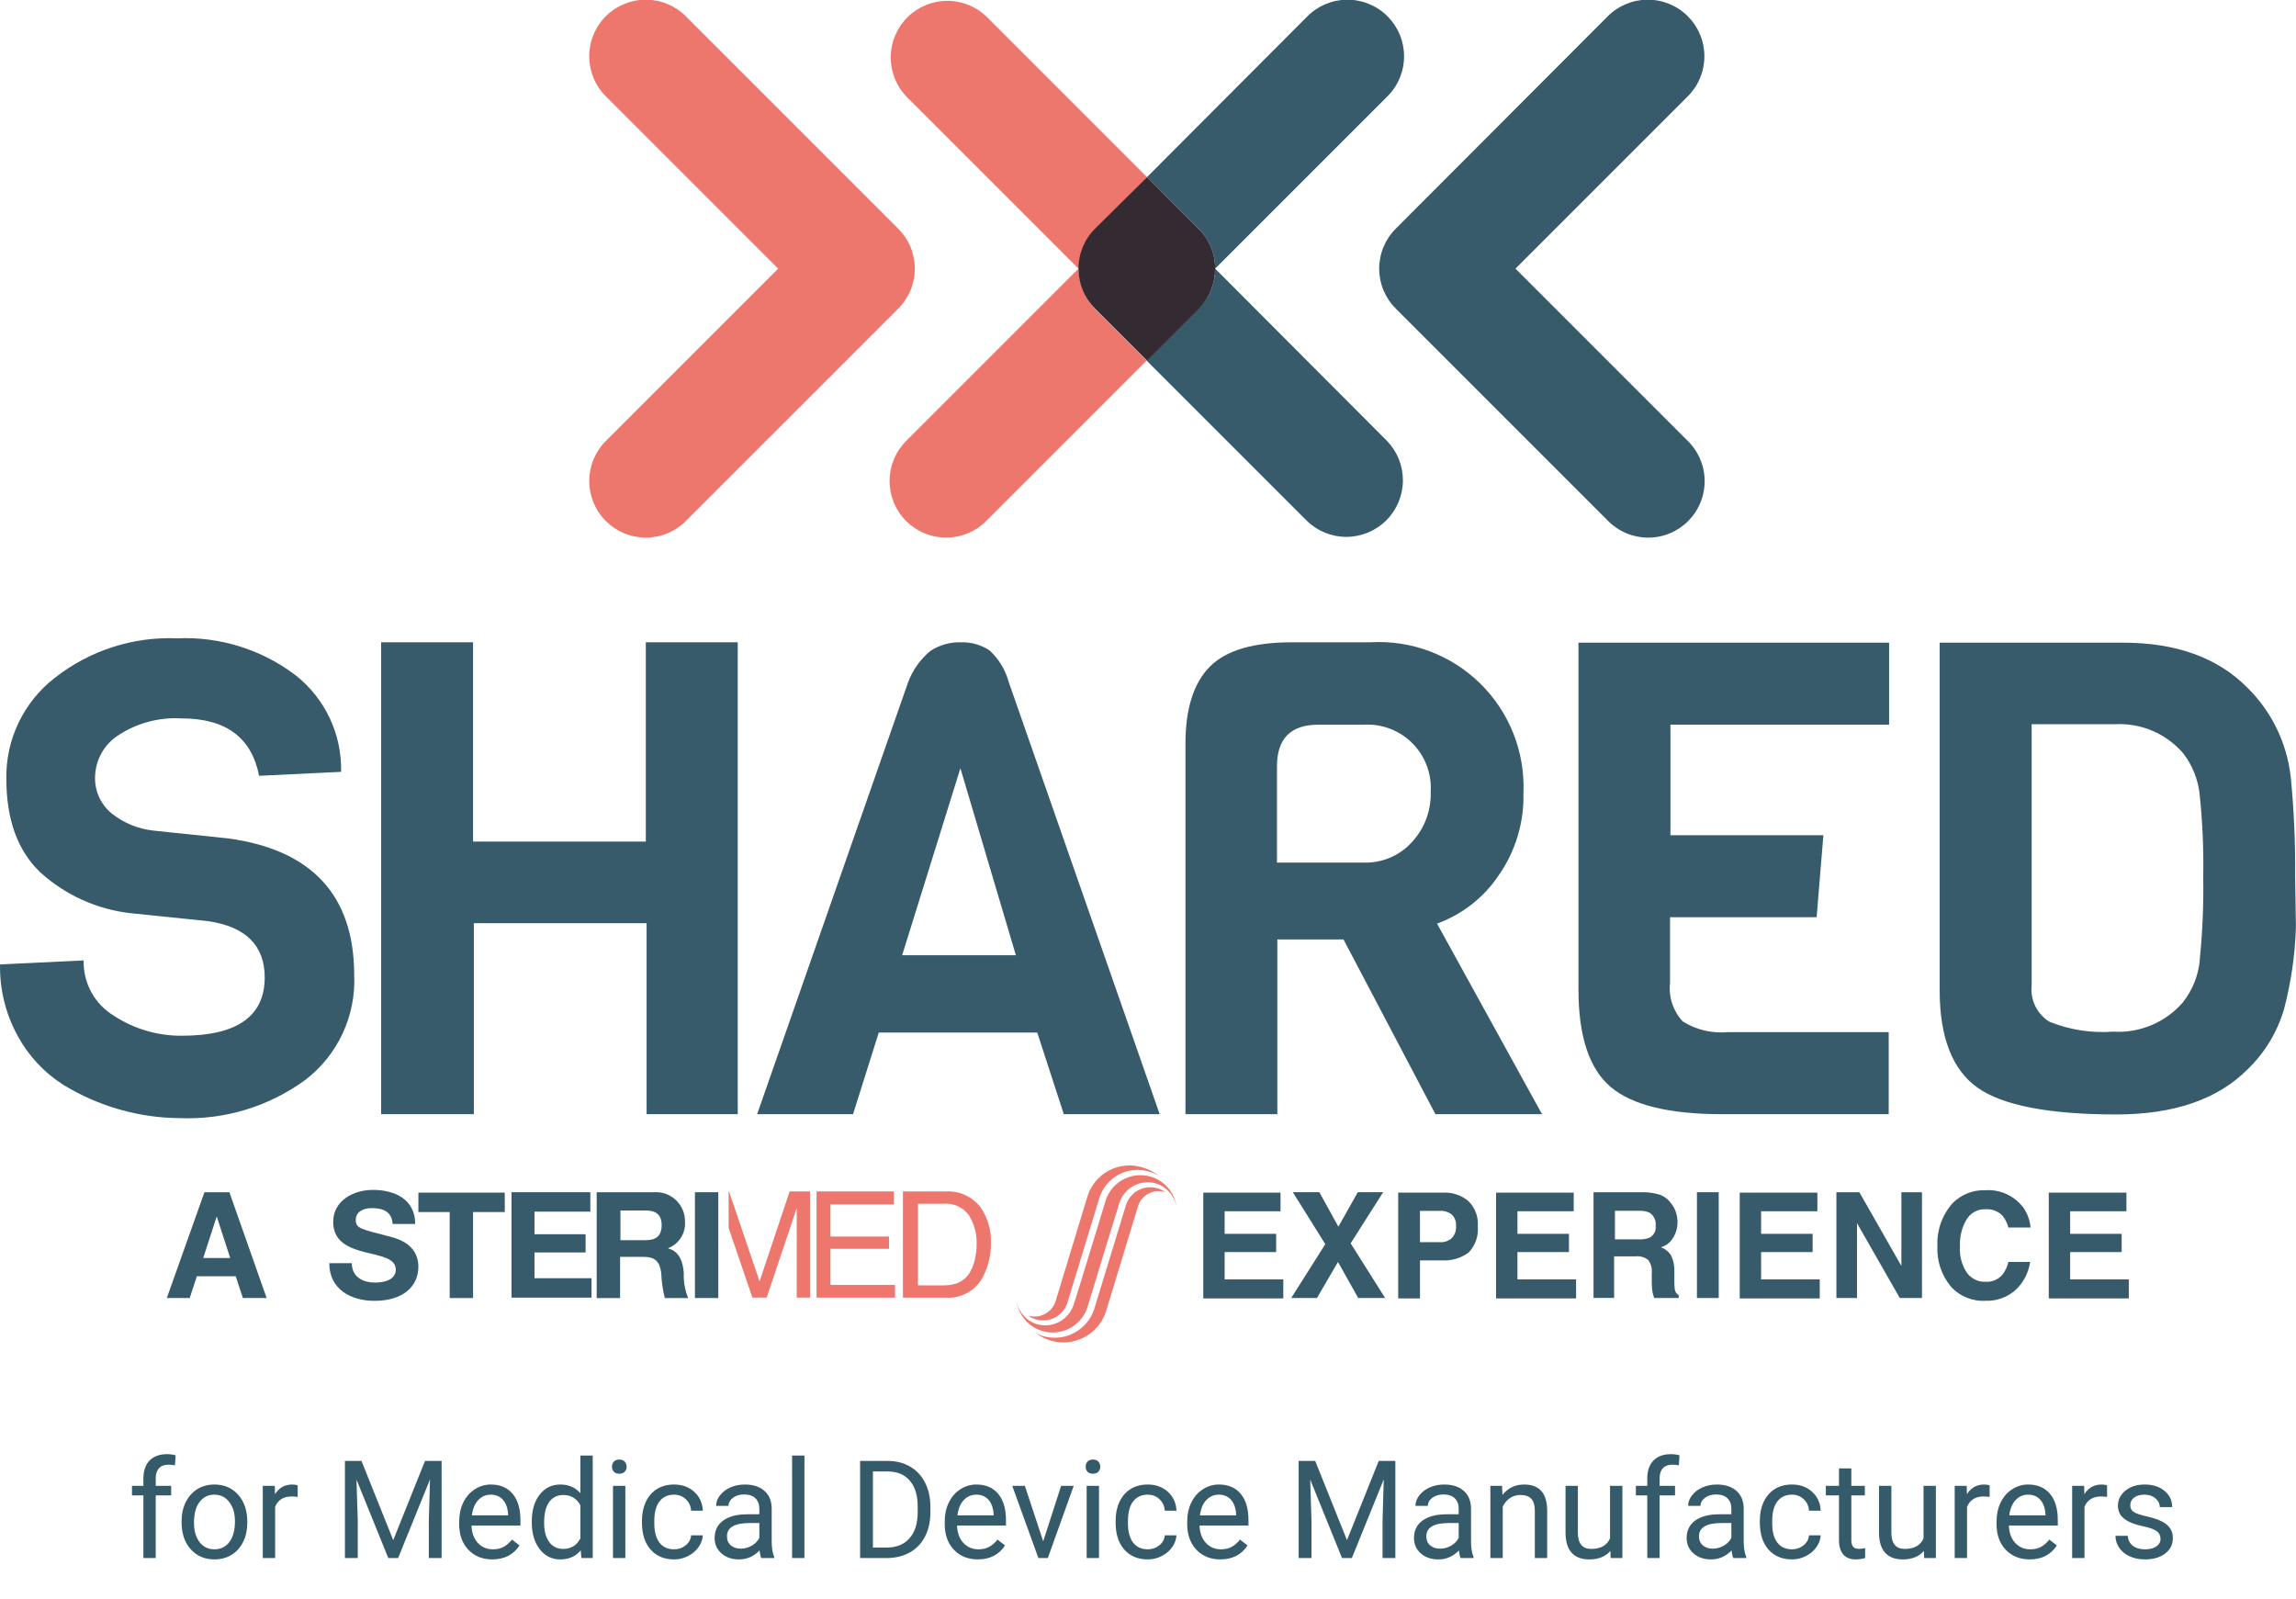
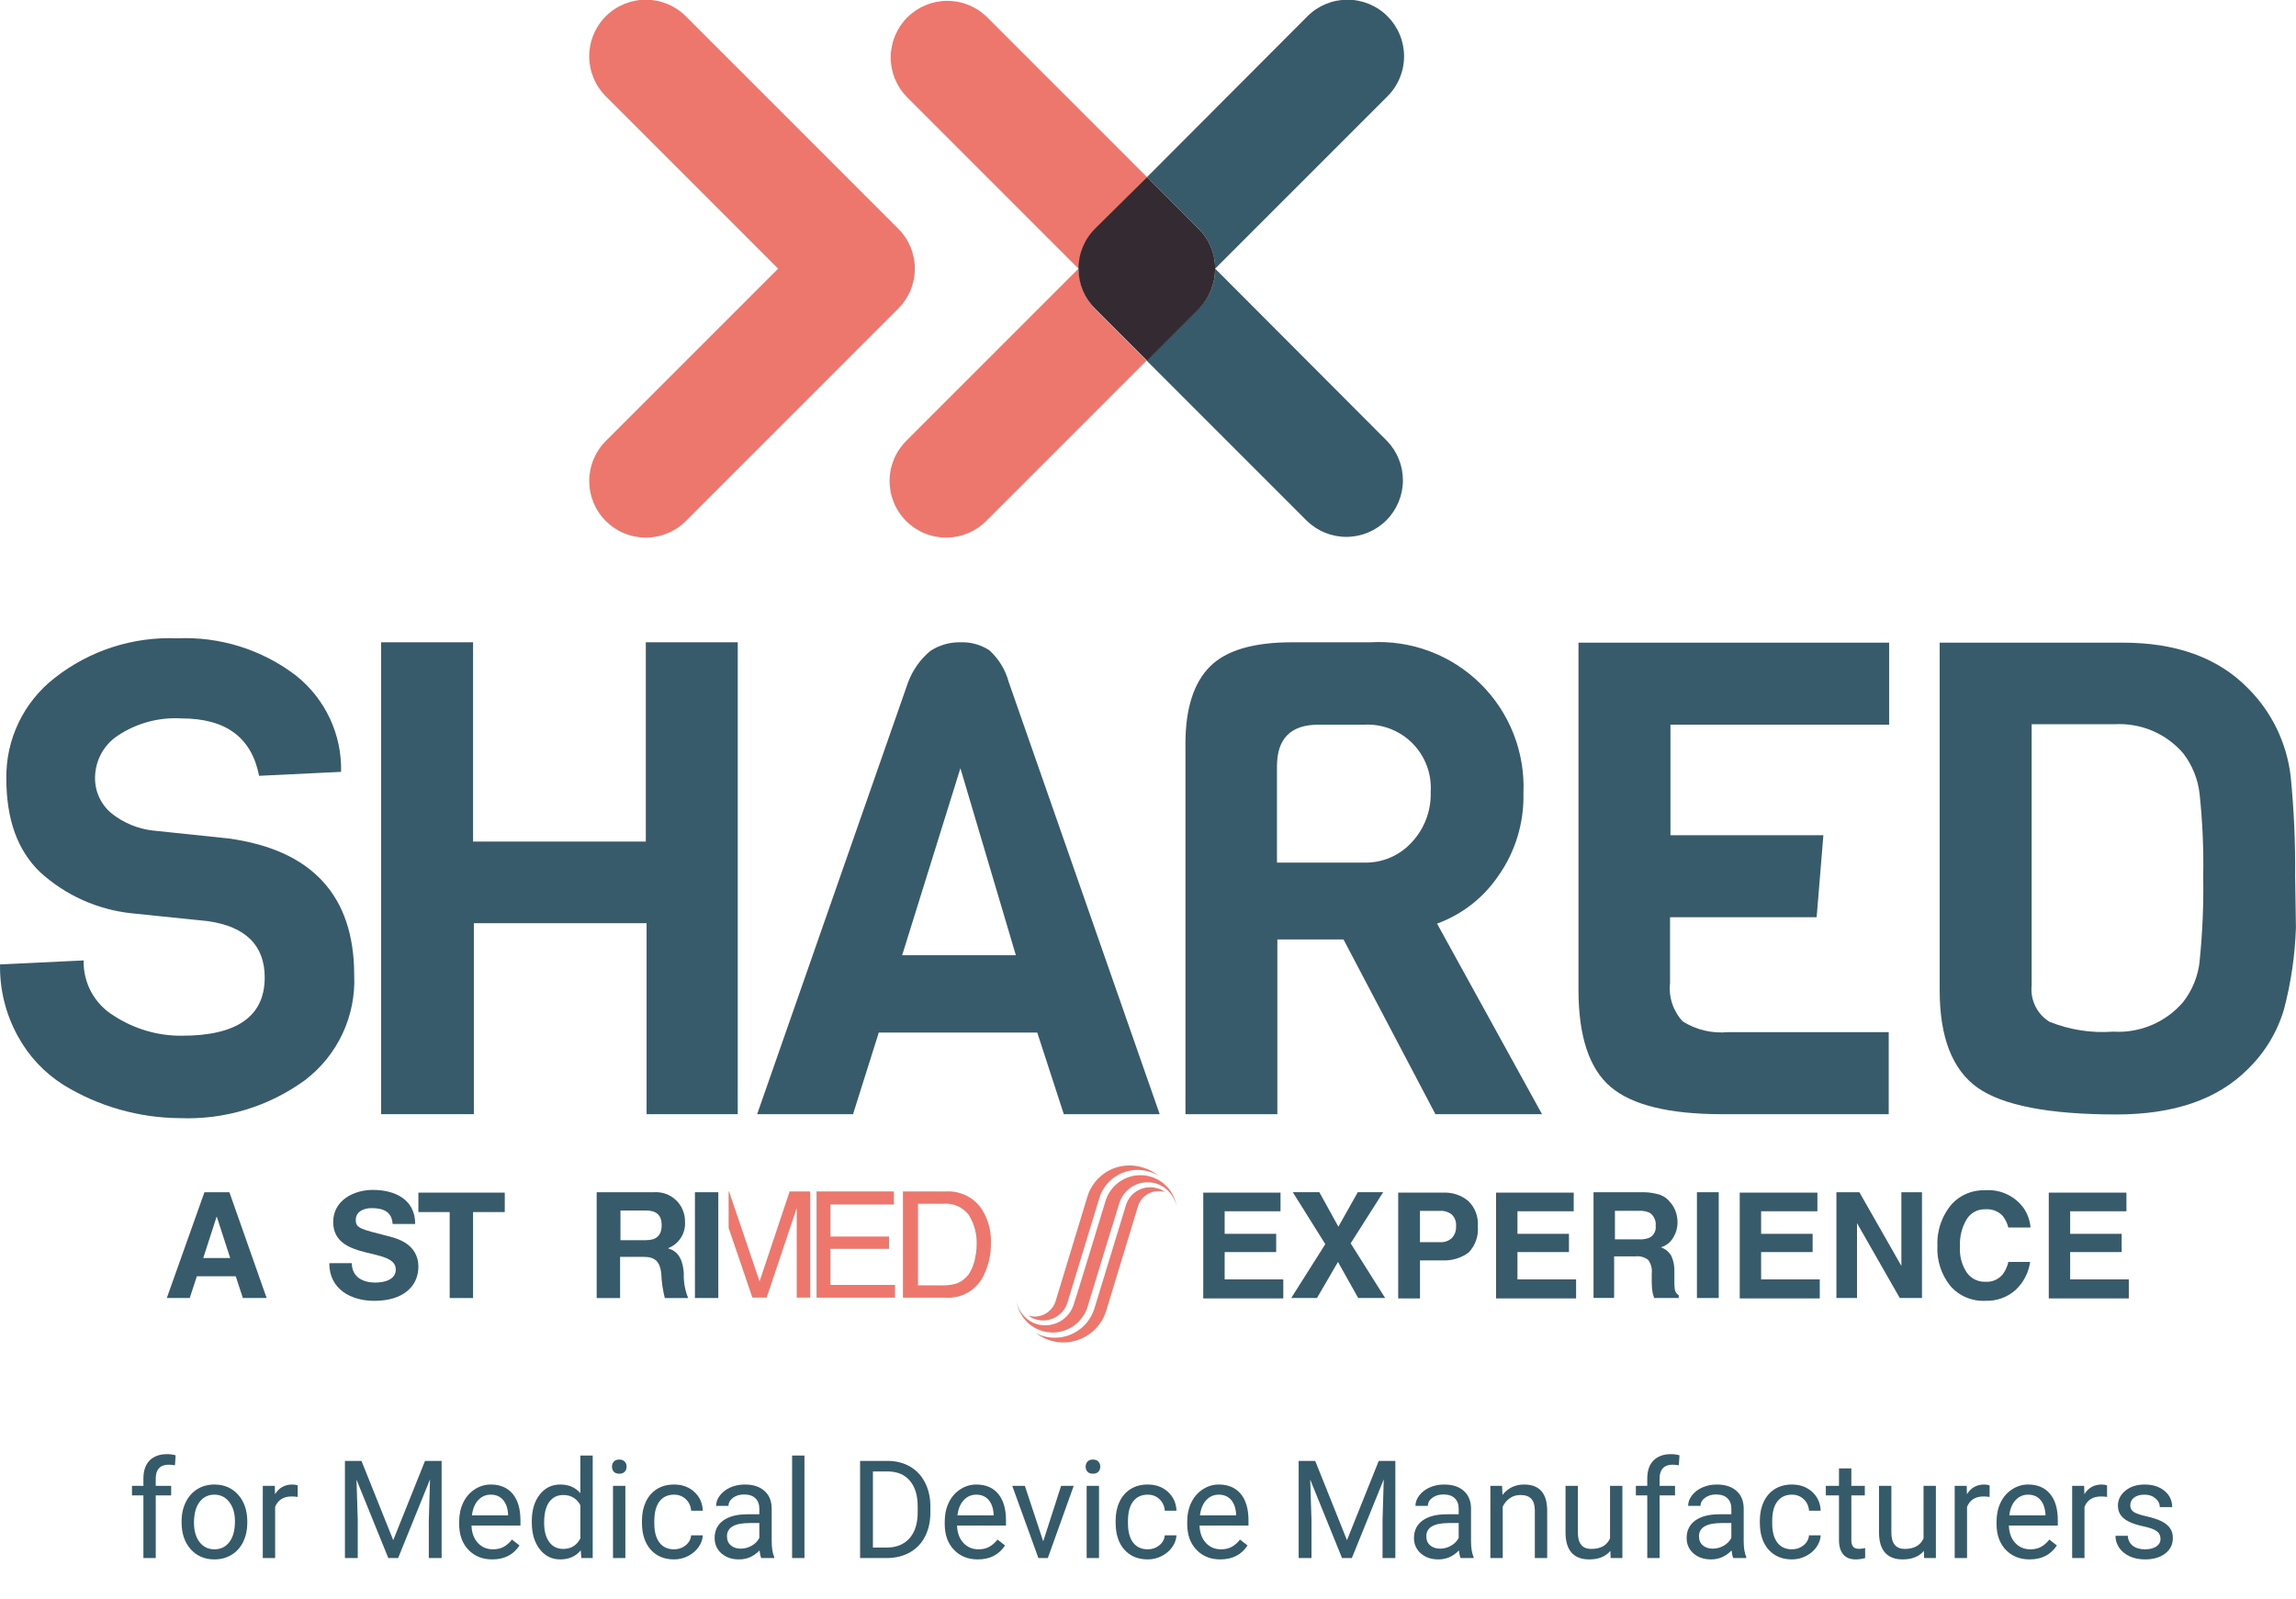
<svg xmlns="http://www.w3.org/2000/svg" width="168" height="117" viewBox="0 0 168 117" fill="none">
  <path d="M66.938 19.656C66.938 19.112 66.831 18.573 66.622 18.07C66.413 17.568 66.106 17.111 65.72 16.728L50.21 1.218C49.827 0.827 49.37 0.517 48.866 0.304C48.362 0.091 47.821 -0.02 47.274 -0.023C46.727 -0.025 46.185 0.081 45.679 0.289C45.173 0.497 44.713 0.803 44.326 1.19C43.94 1.577 43.633 2.037 43.425 2.543C43.217 3.049 43.111 3.591 43.114 4.138C43.116 4.685 43.227 5.226 43.44 5.73C43.653 6.234 43.964 6.691 44.354 7.074L56.938 19.656L44.356 32.238C43.965 32.621 43.655 33.078 43.442 33.582C43.229 34.086 43.118 34.627 43.116 35.174C43.113 35.721 43.219 36.263 43.427 36.769C43.635 37.275 43.941 37.735 44.328 38.122C44.715 38.508 45.175 38.815 45.681 39.023C46.187 39.231 46.729 39.337 47.276 39.334C47.823 39.332 48.364 39.221 48.868 39.008C49.372 38.795 49.829 38.484 50.212 38.094L65.722 22.584C66.108 22.2 66.414 21.744 66.623 21.241C66.831 20.739 66.939 20.2 66.938 19.656V19.656Z" fill="#EE776D" />
  <path d="M78.913 19.656L66.331 32.238C65.941 32.621 65.63 33.078 65.417 33.582C65.204 34.086 65.093 34.627 65.091 35.174C65.088 35.721 65.194 36.263 65.402 36.769C65.61 37.275 65.916 37.735 66.303 38.122C66.69 38.508 67.15 38.815 67.656 39.023C68.162 39.231 68.704 39.337 69.251 39.334C69.798 39.332 70.339 39.221 70.843 39.008C71.347 38.795 71.804 38.484 72.187 38.094L83.899 26.382L80.099 22.582C79.363 21.782 78.942 20.743 78.913 19.656V19.656Z" fill="#EE776D" />
  <path d="M83.928 12.959L72.216 1.247C71.437 0.482 70.388 0.056 69.296 0.061C68.205 0.067 67.159 0.502 66.387 1.274C65.616 2.046 65.18 3.091 65.175 4.183C65.169 5.274 65.596 6.324 66.36 7.103L78.942 19.685C78.942 19.141 79.049 18.602 79.258 18.099C79.468 17.597 79.774 17.14 80.16 16.757L83.928 12.959Z" fill="#EE776D" />
-   <path d="M123.471 32.237L110.889 19.655L123.471 7.073C123.861 6.69 124.172 6.233 124.385 5.729C124.598 5.225 124.709 4.684 124.711 4.137C124.714 3.59 124.608 3.048 124.4 2.542C124.192 2.036 123.885 1.576 123.499 1.189C123.112 0.802 122.652 0.496 122.146 0.288C121.64 0.08 121.098 -0.026 120.551 -0.024C120.004 -0.021 119.463 0.09 118.959 0.303C118.455 0.516 117.998 0.826 117.615 1.217L102.134 16.727C101.748 17.111 101.442 17.567 101.233 18.069C101.024 18.572 100.916 19.111 100.916 19.655C100.916 20.199 101.024 20.738 101.233 21.241C101.442 21.743 101.748 22.199 102.134 22.583L117.644 38.093C118.026 38.485 118.483 38.796 118.987 39.01C119.491 39.224 120.033 39.335 120.58 39.338C121.128 39.34 121.67 39.234 122.176 39.025C122.682 38.816 123.142 38.508 123.528 38.12C123.914 37.732 124.219 37.271 124.425 36.764C124.632 36.257 124.735 35.714 124.73 35.167C124.725 34.619 124.611 34.078 124.395 33.575C124.179 33.072 123.865 32.617 123.471 32.237Z" fill="#375B6A" />
  <path d="M88.914 19.656C88.915 20.2 88.808 20.739 88.599 21.241C88.391 21.744 88.085 22.2 87.699 22.584L83.899 26.384L95.611 38.096C96.39 38.861 97.439 39.287 98.531 39.282C99.623 39.276 100.668 38.84 101.44 38.069C102.211 37.297 102.647 36.252 102.652 35.16C102.658 34.068 102.232 33.019 101.467 32.24L88.914 19.656Z" fill="#375B6A" />
  <path d="M88.914 19.656L101.496 7.074C101.886 6.691 102.197 6.234 102.41 5.73C102.623 5.226 102.734 4.685 102.736 4.138C102.739 3.591 102.633 3.049 102.425 2.543C102.217 2.037 101.91 1.577 101.524 1.19C101.137 0.803 100.677 0.497 100.171 0.289C99.665 0.081 99.123 -0.025 98.576 -0.023C98.029 -0.02 97.488 0.091 96.984 0.304C96.48 0.517 96.023 0.827 95.64 1.218L83.928 12.959L87.728 16.759C88.491 17.53 88.917 18.571 88.914 19.656Z" fill="#375B6A" />
  <path d="M88.912 19.659C88.915 19.114 88.809 18.575 88.6 18.072C88.39 17.569 88.082 17.113 87.694 16.731L83.927 12.959L80.127 16.728C79.741 17.112 79.435 17.569 79.226 18.072C79.018 18.575 78.911 19.114 78.912 19.659V19.659C78.912 20.203 79.019 20.742 79.228 21.245C79.437 21.747 79.744 22.203 80.13 22.587L83.93 26.387L87.73 22.587C88.488 21.801 88.912 20.751 88.912 19.659V19.659Z" fill="#332B31" />
  <path d="M25.917 71.346C25.983 72.822 25.691 74.291 25.065 75.629C24.439 76.967 23.497 78.133 22.322 79.028C19.67 80.963 16.441 81.944 13.161 81.811C10.151 81.792 7.204 80.95 4.638 79.376C3.24 78.492 2.092 77.264 1.304 75.81C0.417 74.205 -0.031 72.396 0.004 70.563L6.121 70.273C6.1 71.087 6.295 71.891 6.687 72.605C7.08 73.318 7.654 73.914 8.353 74.332C9.827 75.292 11.551 75.797 13.31 75.782C17.34 75.782 19.369 74.361 19.369 71.52C19.369 69.201 18.006 67.809 15.252 67.403L9.628 66.823C7.13 66.558 4.783 65.501 2.928 63.808C1.276 62.214 0.464 59.952 0.464 56.966C0.442 55.549 0.75 54.146 1.364 52.868C1.978 51.59 2.88 50.473 4 49.604C6.545 47.6 9.722 46.571 12.958 46.704C16.088 46.562 19.168 47.527 21.658 49.429C22.715 50.269 23.563 51.342 24.136 52.564C24.708 53.786 24.99 55.124 24.958 56.474L18.958 56.764C18.407 53.952 16.523 52.564 13.276 52.564C11.636 52.467 10.009 52.905 8.638 53.811C8.138 54.136 7.724 54.578 7.432 55.098C7.139 55.618 6.976 56.201 6.957 56.797C6.934 57.315 7.032 57.831 7.243 58.304C7.455 58.777 7.774 59.194 8.175 59.522C9.043 60.212 10.088 60.644 11.19 60.769L16.727 61.349C22.816 62.185 25.917 65.519 25.917 71.346Z" fill="#375B6A" />
  <path d="M54.038 81.522H47.312V67.548H34.672V81.521H27.889V46.994H34.615V61.576H47.255V46.994H53.981V81.522H54.038Z" fill="#375B6A" />
  <path d="M84.855 81.522H77.839L75.897 75.55H64.301L62.417 81.522H55.401L66.446 49.922C66.779 49.031 67.338 48.241 68.069 47.632C68.721 47.202 69.488 46.98 70.269 46.994C71.017 46.966 71.756 47.168 72.385 47.574C73.072 48.194 73.565 49 73.806 49.893L84.855 81.522ZM74.332 69.894L70.273 56.21L66.011 69.894H74.332Z" fill="#375B6A" />
  <path d="M112.831 81.522H105.031L98.305 68.737H93.464V81.522H86.74V54.416C86.74 51.836 87.349 49.951 88.54 48.763C89.731 47.575 91.729 46.995 94.54 46.995H100.251C101.733 46.906 103.217 47.129 104.607 47.65C105.997 48.171 107.262 48.978 108.319 50.02C109.377 51.061 110.204 52.313 110.747 53.695C111.29 55.077 111.536 56.557 111.47 58.04C111.524 60.194 110.884 62.308 109.644 64.07C108.554 65.684 106.981 66.912 105.15 67.578L112.831 81.522ZM103.293 61.635C104.226 60.64 104.727 59.316 104.685 57.953C104.728 57.297 104.631 56.639 104.4 56.024C104.17 55.408 103.811 54.849 103.347 54.383C102.884 53.917 102.326 53.555 101.712 53.321C101.098 53.086 100.441 52.986 99.785 53.025H96.451C94.451 53.025 93.436 54.04 93.436 56.069V63.114H99.785C100.442 63.135 101.096 63.014 101.702 62.758C102.307 62.503 102.851 62.119 103.294 61.634L103.293 61.635Z" fill="#375B6A" />
  <path d="M138.227 81.523H126.022C122.137 81.523 119.412 80.856 117.847 79.523C116.282 78.189 115.499 75.812 115.499 72.423V47.023H138.228V53.023H122.228V61.111H133.418L132.925 67.111H122.198V71.923C122.142 72.431 122.195 72.945 122.355 73.43C122.516 73.915 122.778 74.36 123.126 74.735C124.12 75.358 125.293 75.633 126.46 75.518H138.198V81.518L138.227 81.523Z" fill="#375B6A" />
  <path d="M167.937 64.123L167.995 67.863C167.929 69.88 167.638 71.883 167.125 73.835C166.634 75.511 165.715 77.03 164.458 78.242C162.258 80.442 159.066 81.542 154.858 81.542C149.901 81.542 146.509 80.875 144.682 79.571C142.855 78.267 141.928 75.889 141.928 72.471V47.023H155.351C159.236 47.023 162.28 48.123 164.451 50.323C166.214 52.064 167.328 54.355 167.611 56.817C167.851 59.245 167.96 61.684 167.937 64.123ZM160.95 70.298C161.159 68.256 161.246 66.204 161.211 64.152C161.249 62.139 161.161 60.125 160.95 58.122C160.835 57.036 160.423 56.004 159.761 55.136C159.144 54.412 158.367 53.842 157.491 53.47C156.616 53.098 155.666 52.934 154.717 52.991H148.658V72.091C148.601 72.613 148.692 73.14 148.922 73.612C149.152 74.085 149.512 74.482 149.958 74.758C151.437 75.355 153.034 75.603 154.625 75.483C155.583 75.543 156.542 75.38 157.426 75.008C158.311 74.636 159.098 74.064 159.725 73.338C160.415 72.463 160.842 71.41 160.955 70.302L160.95 70.298Z" fill="#375B6A" />
  <path d="M59.749 94.944H65.489V94.016H60.764V91.375H65.055V90.475H60.764V88.127H65.402V87.175H59.749V94.944Z" fill="#ED766D" />
  <path d="M67.169 94.046V88.075H69.024C69.377 88.043 69.731 88.101 70.056 88.243C70.38 88.385 70.663 88.606 70.879 88.887C71.299 89.553 71.502 90.333 71.459 91.119C71.457 91.392 71.428 91.664 71.372 91.931C71.308 92.362 71.16 92.775 70.937 93.149C70.699 93.519 70.341 93.796 69.922 93.932C69.638 94.007 69.346 94.046 69.052 94.048L67.169 94.046ZM66.096 94.946H69.227C69.822 94.982 70.414 94.831 70.919 94.513C71.424 94.195 71.816 93.727 72.041 93.175C72.361 92.475 72.52 91.712 72.505 90.943C72.543 90.001 72.268 89.073 71.722 88.305C71.427 87.93 71.047 87.632 70.613 87.436C70.18 87.239 69.705 87.15 69.229 87.175H66.069V94.944L66.096 94.946Z" fill="#ED766D" />
  <path d="M25.743 92.422C25.743 93.437 26.555 93.843 27.453 93.843C28.062 93.843 28.96 93.669 28.96 92.886C28.96 92.045 27.8 91.9 26.67 91.61C25.54 91.32 24.38 90.856 24.38 89.41C24.38 87.845 25.859 87.062 27.28 87.062C28.903 87.062 30.38 87.762 30.38 89.555H28.728C28.67 88.627 28.003 88.395 27.192 88.395C26.641 88.395 26.032 88.627 26.032 89.265C26.032 89.874 26.409 89.932 28.322 90.425C28.873 90.57 30.612 90.918 30.612 92.686C30.612 94.107 29.512 95.179 27.394 95.179C25.684 95.179 24.094 94.338 24.094 92.425L25.743 92.422Z" fill="#375B6A" />
  <path d="M32.933 88.683H30.614V87.262H36.934V88.683H34.614V94.974H32.904V88.683H32.933Z" fill="#375B6A" />
-   <path d="M37.427 87.233H43.196V88.654H39.108V90.306H42.848V91.64H39.108V93.524H43.283V94.945H37.427V87.233Z" fill="#375B6A" />
  <path d="M43.689 87.233H47.86C48.152 87.213 48.445 87.254 48.721 87.353C48.996 87.453 49.248 87.608 49.461 87.81C49.673 88.011 49.842 88.255 49.955 88.525C50.069 88.795 50.125 89.085 50.121 89.378C50.152 89.789 50.05 90.2 49.831 90.549C49.612 90.899 49.287 91.169 48.903 91.32V91.349C49.744 91.581 49.976 92.364 50.034 93.149C50.008 93.774 50.116 94.397 50.353 94.975H48.643C48.491 94.368 48.404 93.746 48.382 93.12C48.266 92.308 47.947 91.96 47.082 91.96H45.372V94.975H43.66V87.233H43.689ZM45.399 90.741H47.254C48.008 90.741 48.414 90.422 48.414 89.641C48.414 88.887 48.008 88.568 47.254 88.568H45.399V90.741Z" fill="#375B6A" />
  <path d="M50.849 87.233H52.559V94.973H50.849V87.233Z" fill="#375B6A" />
  <path d="M57.779 87.175L55.579 93.756L53.343 87.175H53.314V89.842L55.053 94.942H56.097L58.297 88.39V94.942H59.283V87.175H57.779Z" fill="#ED766D" />
  <path d="M14.959 87.233H16.785L19.51 94.973H17.771L17.249 93.379H14.405L13.883 94.973H12.205L14.959 87.233ZM14.872 92.045H16.843L15.857 89.001L14.872 92.045Z" fill="#375B6A" />
  <path d="M93.697 88.625H89.609V90.277H93.378V91.611H89.609V93.611H93.9V95.002H88.044V87.262H93.697V88.625Z" fill="#375B6A" />
  <path d="M96.364 94.972H94.48L96.973 91.032L94.596 87.232H96.538L97.93 89.754L99.351 87.232H101.206L98.829 90.972L101.351 94.972H99.38L97.901 92.334L96.364 94.972Z" fill="#375B6A" />
  <path d="M107.467 91.64C106.907 92.054 106.22 92.259 105.525 92.22H103.902V95.003H102.307V87.262H105.607C106.27 87.231 106.921 87.448 107.433 87.871C107.679 88.109 107.87 88.399 107.991 88.72C108.112 89.041 108.16 89.384 108.133 89.726C108.164 90.074 108.121 90.425 108.006 90.755C107.891 91.085 107.707 91.386 107.467 91.64ZM106.22 88.857C105.971 88.668 105.662 88.576 105.35 88.596H103.9V90.886H105.35C105.507 90.899 105.665 90.88 105.815 90.83C105.964 90.78 106.102 90.7 106.22 90.596C106.331 90.481 106.417 90.345 106.472 90.195C106.527 90.045 106.55 89.885 106.539 89.726C106.556 89.566 106.536 89.405 106.481 89.254C106.426 89.103 106.337 88.967 106.221 88.856L106.22 88.857Z" fill="#375B6A" />
  <path d="M115.121 88.625H111.033V90.277H114.802V91.611H111.033V93.611H115.324V95.002H109.468V87.262H115.15V88.625H115.121Z" fill="#375B6A" />
  <path d="M121.5 87.433C121.788 87.546 122.039 87.737 122.225 87.984C122.388 88.172 122.516 88.388 122.602 88.622C122.697 88.882 122.746 89.157 122.747 89.434C122.75 89.811 122.65 90.183 122.457 90.507C122.361 90.688 122.229 90.849 122.069 90.978C121.91 91.108 121.726 91.204 121.529 91.261C121.842 91.373 122.108 91.588 122.283 91.87C122.458 92.251 122.538 92.669 122.515 93.088V93.61C122.505 93.852 122.515 94.094 122.544 94.335C122.556 94.425 122.589 94.51 122.639 94.586C122.689 94.661 122.756 94.724 122.834 94.77V94.97H121.034C120.976 94.796 120.947 94.651 120.918 94.564C120.883 94.343 120.864 94.121 120.86 93.897V93.172C120.901 92.822 120.808 92.47 120.599 92.186C120.336 91.98 120.003 91.886 119.671 91.925H118.106V94.969H116.6V87.233H120.311C120.715 87.239 121.116 87.307 121.5 87.433V87.433ZM118.166 88.593V90.68H119.9C120.166 90.698 120.433 90.659 120.683 90.564C120.841 90.485 120.971 90.359 121.054 90.203C121.137 90.047 121.17 89.869 121.147 89.694C121.168 89.51 121.139 89.324 121.062 89.155C120.985 88.987 120.864 88.842 120.712 88.737C120.476 88.63 120.217 88.58 119.958 88.592L118.166 88.593Z" fill="#375B6A" />
  <path d="M125.76 94.973H124.166V87.233H125.76V94.973Z" fill="#375B6A" />
  <path d="M132.95 88.625H128.862V90.277H132.631V91.611H128.862V93.611H133.153V95.002H127.297V87.262H132.979V88.625H132.95Z" fill="#375B6A" />
  <path d="M134.371 87.233H136.052L139.125 92.625V87.233H140.632V94.973H139.009L135.878 89.494V94.973H134.371V87.233Z" fill="#375B6A" />
  <path d="M142.864 88.045C143.172 87.729 143.542 87.48 143.951 87.316C144.361 87.151 144.8 87.073 145.241 87.088C145.779 87.046 146.319 87.141 146.811 87.365C147.303 87.588 147.73 87.931 148.053 88.364C148.353 88.793 148.533 89.293 148.575 89.814H146.952C146.876 89.509 146.738 89.222 146.546 88.973C146.385 88.799 146.186 88.665 145.965 88.579C145.744 88.494 145.506 88.46 145.27 88.48C144.999 88.469 144.73 88.53 144.49 88.658C144.251 88.785 144.049 88.974 143.907 89.205C143.546 89.808 143.375 90.504 143.414 91.205C143.363 91.893 143.547 92.578 143.936 93.147C144.091 93.352 144.293 93.517 144.525 93.629C144.757 93.74 145.013 93.793 145.27 93.785C145.511 93.802 145.753 93.761 145.975 93.665C146.197 93.569 146.393 93.421 146.546 93.234C146.743 92.966 146.881 92.659 146.952 92.334H148.546C148.435 93.123 148.056 93.85 147.473 94.392C146.875 94.921 146.097 95.201 145.299 95.175C144.816 95.204 144.332 95.122 143.885 94.936C143.438 94.751 143.039 94.465 142.719 94.102C142.044 93.269 141.703 92.215 141.762 91.145C141.714 90.008 142.109 88.897 142.864 88.045V88.045Z" fill="#375B6A" />
  <path d="M155.563 88.625H151.475V90.277H155.244V91.611H151.475V93.611H155.766V95.002H149.91V87.262H155.592V88.625H155.563Z" fill="#375B6A" />
  <path d="M75.289 96.278C75.267 96.276 75.246 96.266 75.231 96.249C75.402 96.385 75.599 96.484 75.811 96.539C76.276 96.675 76.776 96.624 77.204 96.396C77.632 96.169 77.954 95.783 78.101 95.321L80.42 87.721C80.528 87.341 80.712 86.987 80.961 86.68C81.21 86.373 81.519 86.12 81.868 85.935C82.218 85.751 82.601 85.64 82.995 85.608C83.389 85.576 83.785 85.624 84.16 85.75C84.373 85.812 84.577 85.9 84.769 86.011C84.431 85.749 84.048 85.553 83.638 85.431C83.227 85.297 82.793 85.247 82.363 85.285C81.932 85.322 81.513 85.446 81.132 85.649C80.75 85.852 80.413 86.13 80.142 86.466C79.87 86.802 79.669 87.189 79.55 87.605L77.231 95.23C77.101 95.619 76.828 95.943 76.467 96.137C76.106 96.331 75.685 96.38 75.289 96.274" fill="#ED766D" />
  <path d="M85.204 87.204C85.233 87.204 85.233 87.204 85.262 87.233C85.091 87.097 84.894 86.998 84.682 86.943C84.217 86.807 83.717 86.859 83.289 87.086C82.861 87.314 82.539 87.699 82.392 88.161L80.073 95.761C79.833 96.516 79.307 97.147 78.609 97.52C77.911 97.894 77.094 97.98 76.333 97.761C76.127 97.704 75.932 97.616 75.753 97.5C76.171 97.835 76.664 98.062 77.19 98.162C77.715 98.263 78.258 98.233 78.769 98.076C79.281 97.919 79.746 97.639 80.125 97.261C80.504 96.882 80.784 96.417 80.942 95.906L83.261 88.282C83.378 87.883 83.648 87.547 84.011 87.346C84.375 87.145 84.803 87.096 85.203 87.209" fill="#ED766D" />
  <path d="M79.579 95.611C79.927 94.451 81.492 89.349 81.898 88.044C82.064 87.494 82.442 87.033 82.948 86.761C83.454 86.489 84.048 86.429 84.598 86.594C84.965 86.712 85.294 86.924 85.553 87.209C85.812 87.494 85.993 87.841 86.077 88.217C85.976 87.614 85.672 87.063 85.214 86.657C84.756 86.252 84.173 86.016 83.562 85.989C82.951 85.961 82.349 86.145 81.857 86.508C81.365 86.872 81.013 87.393 80.859 87.985C80.453 89.285 78.801 94.769 78.569 95.436C78.398 95.983 78.02 96.441 77.515 96.712C77.01 96.983 76.419 97.046 75.869 96.886C75.499 96.773 75.167 96.563 74.907 96.278C74.647 95.992 74.468 95.641 74.39 95.263C74.489 95.857 74.785 96.399 75.231 96.803C75.677 97.208 76.246 97.449 76.847 97.49C77.447 97.53 78.044 97.366 78.54 97.025C79.035 96.684 79.402 96.186 79.579 95.611" fill="#ED766D" />
  <path d="M10.493 114V109.415H9.658V108.717H10.493V108.175C10.493 107.608 10.644 107.171 10.947 106.861C11.25 106.552 11.678 106.397 12.231 106.397C12.44 106.397 12.646 106.425 12.851 106.48L12.803 107.213C12.649 107.184 12.487 107.169 12.314 107.169C12.021 107.169 11.795 107.255 11.636 107.428C11.476 107.597 11.396 107.841 11.396 108.16V108.717H12.524V109.415H11.396V114H10.493ZM13.286 111.31C13.286 110.792 13.387 110.326 13.589 109.913C13.794 109.5 14.077 109.181 14.438 108.956C14.803 108.731 15.218 108.619 15.683 108.619C16.403 108.619 16.984 108.868 17.427 109.366C17.872 109.864 18.096 110.527 18.096 111.354V111.417C18.096 111.931 17.996 112.394 17.798 112.804C17.602 113.211 17.321 113.528 16.953 113.756C16.588 113.984 16.168 114.098 15.693 114.098C14.977 114.098 14.396 113.849 13.95 113.351C13.507 112.853 13.286 112.193 13.286 111.373V111.31ZM14.194 111.417C14.194 112.003 14.329 112.473 14.599 112.828C14.873 113.183 15.237 113.36 15.693 113.36C16.152 113.36 16.517 113.181 16.787 112.823C17.057 112.462 17.192 111.957 17.192 111.31C17.192 110.73 17.054 110.261 16.777 109.903C16.504 109.542 16.139 109.361 15.683 109.361C15.237 109.361 14.878 109.539 14.604 109.894C14.331 110.248 14.194 110.756 14.194 111.417ZM21.782 109.527C21.645 109.505 21.497 109.493 21.338 109.493C20.745 109.493 20.343 109.745 20.132 110.25V114H19.228V108.717H20.107L20.122 109.327C20.418 108.855 20.838 108.619 21.382 108.619C21.557 108.619 21.691 108.642 21.782 108.688V109.527ZM26.45 106.891L28.774 112.691L31.098 106.891H32.314V114H31.377V111.231L31.465 108.243L29.131 114H28.413L26.084 108.258L26.177 111.231V114H25.239V106.891H26.45ZM36.02 114.098C35.304 114.098 34.721 113.863 34.272 113.395C33.823 112.923 33.598 112.293 33.598 111.505V111.339C33.598 110.815 33.698 110.348 33.896 109.938C34.098 109.524 34.378 109.202 34.736 108.971C35.097 108.736 35.488 108.619 35.908 108.619C36.595 108.619 37.129 108.845 37.51 109.298C37.89 109.75 38.081 110.398 38.081 111.241V111.617H34.502C34.515 112.138 34.666 112.56 34.956 112.882C35.249 113.201 35.62 113.36 36.069 113.36C36.388 113.36 36.658 113.295 36.88 113.165C37.101 113.035 37.295 112.862 37.461 112.647L38.013 113.077C37.57 113.757 36.906 114.098 36.02 114.098ZM35.908 109.361C35.543 109.361 35.237 109.495 34.99 109.762C34.743 110.025 34.59 110.396 34.531 110.875H37.178V110.807C37.151 110.348 37.028 109.993 36.806 109.742C36.585 109.488 36.286 109.361 35.908 109.361ZM38.911 111.314C38.911 110.504 39.103 109.853 39.487 109.361C39.871 108.867 40.374 108.619 40.996 108.619C41.614 108.619 42.104 108.831 42.466 109.254V106.5H43.369V114H42.539L42.495 113.434C42.133 113.876 41.631 114.098 40.986 114.098C40.374 114.098 39.874 113.847 39.487 113.346C39.103 112.844 38.911 112.19 38.911 111.383V111.314ZM39.814 111.417C39.814 112.016 39.938 112.485 40.185 112.823C40.433 113.162 40.775 113.331 41.211 113.331C41.784 113.331 42.202 113.074 42.466 112.56V110.133C42.195 109.635 41.78 109.386 41.221 109.386C40.778 109.386 40.433 109.557 40.185 109.898C39.938 110.24 39.814 110.746 39.814 111.417ZM45.757 114H44.853V108.717H45.757V114ZM44.78 107.315C44.78 107.169 44.824 107.045 44.912 106.944C45.003 106.843 45.136 106.793 45.312 106.793C45.488 106.793 45.621 106.843 45.713 106.944C45.804 107.045 45.849 107.169 45.849 107.315C45.849 107.462 45.804 107.584 45.713 107.682C45.621 107.779 45.488 107.828 45.312 107.828C45.136 107.828 45.003 107.779 44.912 107.682C44.824 107.584 44.78 107.462 44.78 107.315ZM49.326 113.36C49.648 113.36 49.93 113.263 50.171 113.067C50.411 112.872 50.545 112.628 50.571 112.335H51.425C51.409 112.638 51.305 112.926 51.113 113.199C50.921 113.473 50.664 113.691 50.342 113.854C50.023 114.016 49.684 114.098 49.326 114.098C48.606 114.098 48.034 113.858 47.607 113.38C47.184 112.898 46.972 112.241 46.972 111.407V111.256C46.972 110.742 47.067 110.284 47.256 109.884C47.444 109.483 47.715 109.173 48.066 108.951C48.421 108.73 48.839 108.619 49.321 108.619C49.913 108.619 50.405 108.797 50.796 109.151C51.19 109.506 51.4 109.967 51.425 110.533H50.571C50.545 110.191 50.415 109.911 50.18 109.693C49.949 109.472 49.663 109.361 49.321 109.361C48.862 109.361 48.506 109.527 48.252 109.859C48.001 110.188 47.876 110.665 47.876 111.29V111.461C47.876 112.07 48.001 112.538 48.252 112.867C48.502 113.196 48.86 113.36 49.326 113.36ZM55.703 114C55.651 113.896 55.608 113.71 55.576 113.443C55.156 113.88 54.655 114.098 54.072 114.098C53.551 114.098 53.123 113.951 52.788 113.658C52.456 113.362 52.29 112.988 52.29 112.535C52.29 111.985 52.498 111.559 52.915 111.256C53.335 110.95 53.924 110.797 54.682 110.797H55.561V110.382C55.561 110.066 55.467 109.815 55.278 109.63C55.089 109.441 54.811 109.347 54.443 109.347C54.121 109.347 53.851 109.428 53.633 109.591C53.414 109.754 53.305 109.951 53.305 110.182H52.397C52.397 109.918 52.49 109.664 52.675 109.42C52.864 109.173 53.118 108.977 53.437 108.834C53.76 108.691 54.113 108.619 54.497 108.619C55.106 108.619 55.582 108.772 55.928 109.078C56.273 109.381 56.452 109.799 56.465 110.333V112.765C56.465 113.25 56.526 113.635 56.65 113.922V114H55.703ZM54.204 113.312C54.487 113.312 54.756 113.238 55.01 113.092C55.263 112.945 55.447 112.755 55.561 112.521V111.437H54.853C53.746 111.437 53.193 111.76 53.193 112.408C53.193 112.691 53.288 112.913 53.476 113.072C53.665 113.232 53.908 113.312 54.204 113.312ZM58.862 114H57.959V106.5H58.862V114ZM62.934 114V106.891H64.941C65.56 106.891 66.106 107.027 66.582 107.301C67.057 107.574 67.423 107.963 67.68 108.468C67.941 108.972 68.073 109.552 68.076 110.206V110.66C68.076 111.331 67.946 111.918 67.685 112.423C67.428 112.927 67.059 113.315 66.577 113.585C66.098 113.855 65.54 113.993 64.902 114H62.934ZM63.872 107.662V113.233H64.858C65.581 113.233 66.142 113.009 66.543 112.56C66.946 112.11 67.148 111.471 67.148 110.641V110.226C67.148 109.418 66.958 108.792 66.577 108.346C66.199 107.896 65.662 107.669 64.966 107.662H63.872ZM71.548 114.098C70.832 114.098 70.249 113.863 69.8 113.395C69.35 112.923 69.126 112.293 69.126 111.505V111.339C69.126 110.815 69.225 110.348 69.424 109.938C69.625 109.524 69.905 109.202 70.263 108.971C70.625 108.736 71.015 108.619 71.435 108.619C72.122 108.619 72.656 108.845 73.037 109.298C73.418 109.75 73.608 110.398 73.608 111.241V111.617H70.029C70.042 112.138 70.193 112.56 70.483 112.882C70.776 113.201 71.147 113.36 71.596 113.36C71.915 113.36 72.186 113.295 72.407 113.165C72.628 113.035 72.822 112.862 72.988 112.647L73.54 113.077C73.097 113.757 72.433 114.098 71.548 114.098ZM71.435 109.361C71.071 109.361 70.765 109.495 70.517 109.762C70.27 110.025 70.117 110.396 70.058 110.875H72.705V110.807C72.679 110.348 72.555 109.993 72.334 109.742C72.112 109.488 71.813 109.361 71.435 109.361ZM76.333 112.774L77.641 108.717H78.564L76.67 114H75.981L74.067 108.717H74.99L76.333 112.774ZM80.415 114H79.511V108.717H80.415V114ZM79.438 107.315C79.438 107.169 79.482 107.045 79.57 106.944C79.661 106.843 79.795 106.793 79.971 106.793C80.146 106.793 80.28 106.843 80.371 106.944C80.462 107.045 80.508 107.169 80.508 107.315C80.508 107.462 80.462 107.584 80.371 107.682C80.28 107.779 80.146 107.828 79.971 107.828C79.795 107.828 79.661 107.779 79.57 107.682C79.482 107.584 79.438 107.462 79.438 107.315ZM83.984 113.36C84.306 113.36 84.588 113.263 84.829 113.067C85.07 112.872 85.203 112.628 85.229 112.335H86.084C86.067 112.638 85.963 112.926 85.771 113.199C85.579 113.473 85.322 113.691 85 113.854C84.681 114.016 84.342 114.098 83.984 114.098C83.265 114.098 82.692 113.858 82.265 113.38C81.842 112.898 81.631 112.241 81.631 111.407V111.256C81.631 110.742 81.725 110.284 81.914 109.884C82.103 109.483 82.373 109.173 82.724 108.951C83.079 108.73 83.498 108.619 83.979 108.619C84.572 108.619 85.063 108.797 85.454 109.151C85.848 109.506 86.058 109.967 86.084 110.533H85.229C85.203 110.191 85.073 109.911 84.839 109.693C84.608 109.472 84.321 109.361 83.979 109.361C83.52 109.361 83.164 109.527 82.91 109.859C82.659 110.188 82.534 110.665 82.534 111.29V111.461C82.534 112.07 82.659 112.538 82.91 112.867C83.161 113.196 83.519 113.36 83.984 113.36ZM89.292 114.098C88.576 114.098 87.993 113.863 87.544 113.395C87.094 112.923 86.87 112.293 86.87 111.505V111.339C86.87 110.815 86.969 110.348 87.168 109.938C87.37 109.524 87.65 109.202 88.008 108.971C88.369 108.736 88.76 108.619 89.179 108.619C89.866 108.619 90.4 108.845 90.781 109.298C91.162 109.75 91.352 110.398 91.352 111.241V111.617H87.773C87.786 112.138 87.938 112.56 88.227 112.882C88.52 113.201 88.891 113.36 89.341 113.36C89.66 113.36 89.93 113.295 90.151 113.165C90.373 113.035 90.566 112.862 90.732 112.647L91.284 113.077C90.841 113.757 90.177 114.098 89.292 114.098ZM89.179 109.361C88.815 109.361 88.509 109.495 88.261 109.762C88.014 110.025 87.861 110.396 87.802 110.875H90.449V110.807C90.423 110.348 90.299 109.993 90.078 109.742C89.856 109.488 89.557 109.361 89.179 109.361ZM96.235 106.891L98.559 112.691L100.884 106.891H102.099V114H101.162V111.231L101.25 108.243L98.916 114H98.198L95.869 108.258L95.962 111.231V114H95.024V106.891H96.235ZM106.875 114C106.823 113.896 106.78 113.71 106.748 113.443C106.328 113.88 105.827 114.098 105.244 114.098C104.723 114.098 104.295 113.951 103.96 113.658C103.628 113.362 103.462 112.988 103.462 112.535C103.462 111.985 103.67 111.559 104.087 111.256C104.507 110.95 105.096 110.797 105.854 110.797H106.733V110.382C106.733 110.066 106.639 109.815 106.45 109.63C106.261 109.441 105.983 109.347 105.615 109.347C105.293 109.347 105.023 109.428 104.804 109.591C104.586 109.754 104.477 109.951 104.477 110.182H103.569C103.569 109.918 103.662 109.664 103.847 109.42C104.036 109.173 104.29 108.977 104.609 108.834C104.931 108.691 105.285 108.619 105.669 108.619C106.277 108.619 106.754 108.772 107.099 109.078C107.444 109.381 107.623 109.799 107.636 110.333V112.765C107.636 113.25 107.698 113.635 107.822 113.922V114H106.875ZM105.376 113.312C105.659 113.312 105.927 113.238 106.181 113.092C106.435 112.945 106.619 112.755 106.733 112.521V111.437H106.025C104.918 111.437 104.365 111.76 104.365 112.408C104.365 112.691 104.459 112.913 104.648 113.072C104.837 113.232 105.08 113.312 105.376 113.312ZM109.907 108.717L109.936 109.381C110.34 108.873 110.867 108.619 111.518 108.619C112.635 108.619 113.198 109.249 113.208 110.509V114H112.304V110.504C112.301 110.123 112.213 109.841 112.041 109.659C111.872 109.477 111.606 109.386 111.245 109.386C110.952 109.386 110.695 109.464 110.473 109.62C110.252 109.776 110.08 109.981 109.956 110.235V114H109.052V108.717H109.907ZM117.832 113.478C117.48 113.891 116.964 114.098 116.284 114.098C115.721 114.098 115.291 113.935 114.995 113.609C114.702 113.281 114.554 112.796 114.551 112.154V108.717H115.454V112.13C115.454 112.931 115.779 113.331 116.43 113.331C117.121 113.331 117.58 113.074 117.807 112.56V108.717H118.711V114H117.851L117.832 113.478ZM120.532 114V109.415H119.697V108.717H120.532V108.175C120.532 107.608 120.683 107.171 120.986 106.861C121.289 106.552 121.717 106.397 122.27 106.397C122.479 106.397 122.685 106.425 122.89 106.48L122.842 107.213C122.689 107.184 122.526 107.169 122.353 107.169C122.06 107.169 121.834 107.255 121.675 107.428C121.515 107.597 121.435 107.841 121.435 108.16V108.717H122.563V109.415H121.435V114H120.532ZM126.826 114C126.774 113.896 126.732 113.71 126.699 113.443C126.279 113.88 125.778 114.098 125.195 114.098C124.674 114.098 124.246 113.951 123.911 113.658C123.579 113.362 123.413 112.988 123.413 112.535C123.413 111.985 123.621 111.559 124.038 111.256C124.458 110.95 125.047 110.797 125.805 110.797H126.684V110.382C126.684 110.066 126.59 109.815 126.401 109.63C126.212 109.441 125.934 109.347 125.566 109.347C125.244 109.347 124.974 109.428 124.756 109.591C124.538 109.754 124.428 109.951 124.428 110.182H123.52C123.52 109.918 123.613 109.664 123.799 109.42C123.987 109.173 124.241 108.977 124.56 108.834C124.883 108.691 125.236 108.619 125.62 108.619C126.229 108.619 126.705 108.772 127.051 109.078C127.396 109.381 127.575 109.799 127.588 110.333V112.765C127.588 113.25 127.649 113.635 127.773 113.922V114H126.826ZM125.327 113.312C125.61 113.312 125.879 113.238 126.133 113.092C126.386 112.945 126.57 112.755 126.684 112.521V111.437H125.976C124.87 111.437 124.316 111.76 124.316 112.408C124.316 112.691 124.411 112.913 124.599 113.072C124.788 113.232 125.031 113.312 125.327 113.312ZM131.123 113.36C131.445 113.36 131.727 113.263 131.968 113.067C132.208 112.872 132.342 112.628 132.368 112.335H133.222C133.206 112.638 133.102 112.926 132.91 113.199C132.718 113.473 132.461 113.691 132.138 113.854C131.819 114.016 131.481 114.098 131.123 114.098C130.403 114.098 129.83 113.858 129.404 113.38C128.981 112.898 128.769 112.241 128.769 111.407V111.256C128.769 110.742 128.864 110.284 129.052 109.884C129.241 109.483 129.511 109.173 129.863 108.951C130.218 108.73 130.636 108.619 131.118 108.619C131.71 108.619 132.202 108.797 132.593 109.151C132.986 109.506 133.196 109.967 133.222 110.533H132.368C132.342 110.191 132.212 109.911 131.977 109.693C131.746 109.472 131.46 109.361 131.118 109.361C130.659 109.361 130.302 109.527 130.049 109.859C129.798 110.188 129.673 110.665 129.673 111.29V111.461C129.673 112.07 129.798 112.538 130.049 112.867C130.299 113.196 130.657 113.36 131.123 113.36ZM135.464 107.438V108.717H136.45V109.415H135.464V112.691C135.464 112.903 135.508 113.062 135.595 113.17C135.683 113.274 135.833 113.326 136.045 113.326C136.149 113.326 136.292 113.307 136.474 113.268V114C136.237 114.065 136.006 114.098 135.781 114.098C135.377 114.098 135.073 113.976 134.868 113.731C134.663 113.487 134.56 113.141 134.56 112.691V109.415H133.598V108.717H134.56V107.438H135.464ZM140.771 113.478C140.42 113.891 139.904 114.098 139.223 114.098C138.66 114.098 138.231 113.935 137.934 113.609C137.641 113.281 137.493 112.796 137.49 112.154V108.717H138.393V112.13C138.393 112.931 138.719 113.331 139.37 113.331C140.06 113.331 140.519 113.074 140.747 112.56V108.717H141.65V114H140.791L140.771 113.478ZM145.581 109.527C145.444 109.505 145.296 109.493 145.136 109.493C144.544 109.493 144.142 109.745 143.93 110.25V114H143.027V108.717H143.906L143.921 109.327C144.217 108.855 144.637 108.619 145.18 108.619C145.356 108.619 145.49 108.642 145.581 108.688V109.527ZM148.51 114.098C147.794 114.098 147.212 113.863 146.762 113.395C146.313 112.923 146.089 112.293 146.089 111.505V111.339C146.089 110.815 146.188 110.348 146.386 109.938C146.588 109.524 146.868 109.202 147.226 108.971C147.588 108.736 147.978 108.619 148.398 108.619C149.085 108.619 149.619 108.845 150 109.298C150.381 109.75 150.571 110.398 150.571 111.241V111.617H146.992C147.005 112.138 147.156 112.56 147.446 112.882C147.739 113.201 148.11 113.36 148.559 113.36C148.878 113.36 149.149 113.295 149.37 113.165C149.591 113.035 149.785 112.862 149.951 112.647L150.503 113.077C150.06 113.757 149.396 114.098 148.51 114.098ZM148.398 109.361C148.034 109.361 147.728 109.495 147.48 109.762C147.233 110.025 147.08 110.396 147.021 110.875H149.668V110.807C149.642 110.348 149.518 109.993 149.297 109.742C149.075 109.488 148.776 109.361 148.398 109.361ZM154.175 109.527C154.038 109.505 153.89 109.493 153.73 109.493C153.138 109.493 152.736 109.745 152.524 110.25V114H151.621V108.717H152.5L152.514 109.327C152.811 108.855 153.231 108.619 153.774 108.619C153.95 108.619 154.083 108.642 154.175 108.688V109.527ZM158.086 112.599C158.086 112.354 157.993 112.166 157.807 112.032C157.625 111.896 157.304 111.778 156.845 111.681C156.39 111.583 156.027 111.466 155.757 111.329C155.49 111.192 155.291 111.03 155.161 110.841C155.034 110.652 154.97 110.427 154.97 110.167C154.97 109.734 155.153 109.368 155.517 109.068C155.885 108.769 156.354 108.619 156.924 108.619C157.523 108.619 158.008 108.774 158.379 109.083C158.753 109.392 158.94 109.788 158.94 110.27H158.032C158.032 110.022 157.926 109.809 157.715 109.63C157.506 109.451 157.243 109.361 156.924 109.361C156.595 109.361 156.338 109.433 156.152 109.576C155.967 109.719 155.874 109.907 155.874 110.138C155.874 110.356 155.96 110.52 156.133 110.631C156.305 110.742 156.616 110.847 157.065 110.948C157.518 111.049 157.884 111.17 158.164 111.31C158.444 111.45 158.65 111.619 158.784 111.817C158.921 112.013 158.989 112.252 158.989 112.535C158.989 113.007 158.8 113.386 158.423 113.673C158.045 113.956 157.555 114.098 156.953 114.098C156.53 114.098 156.155 114.023 155.83 113.873C155.504 113.723 155.249 113.515 155.063 113.248C154.881 112.978 154.79 112.687 154.79 112.374H155.693C155.709 112.677 155.83 112.918 156.054 113.097C156.282 113.272 156.582 113.36 156.953 113.36C157.295 113.36 157.568 113.292 157.773 113.155C157.982 113.015 158.086 112.83 158.086 112.599Z" fill="#355B6A" />
</svg>